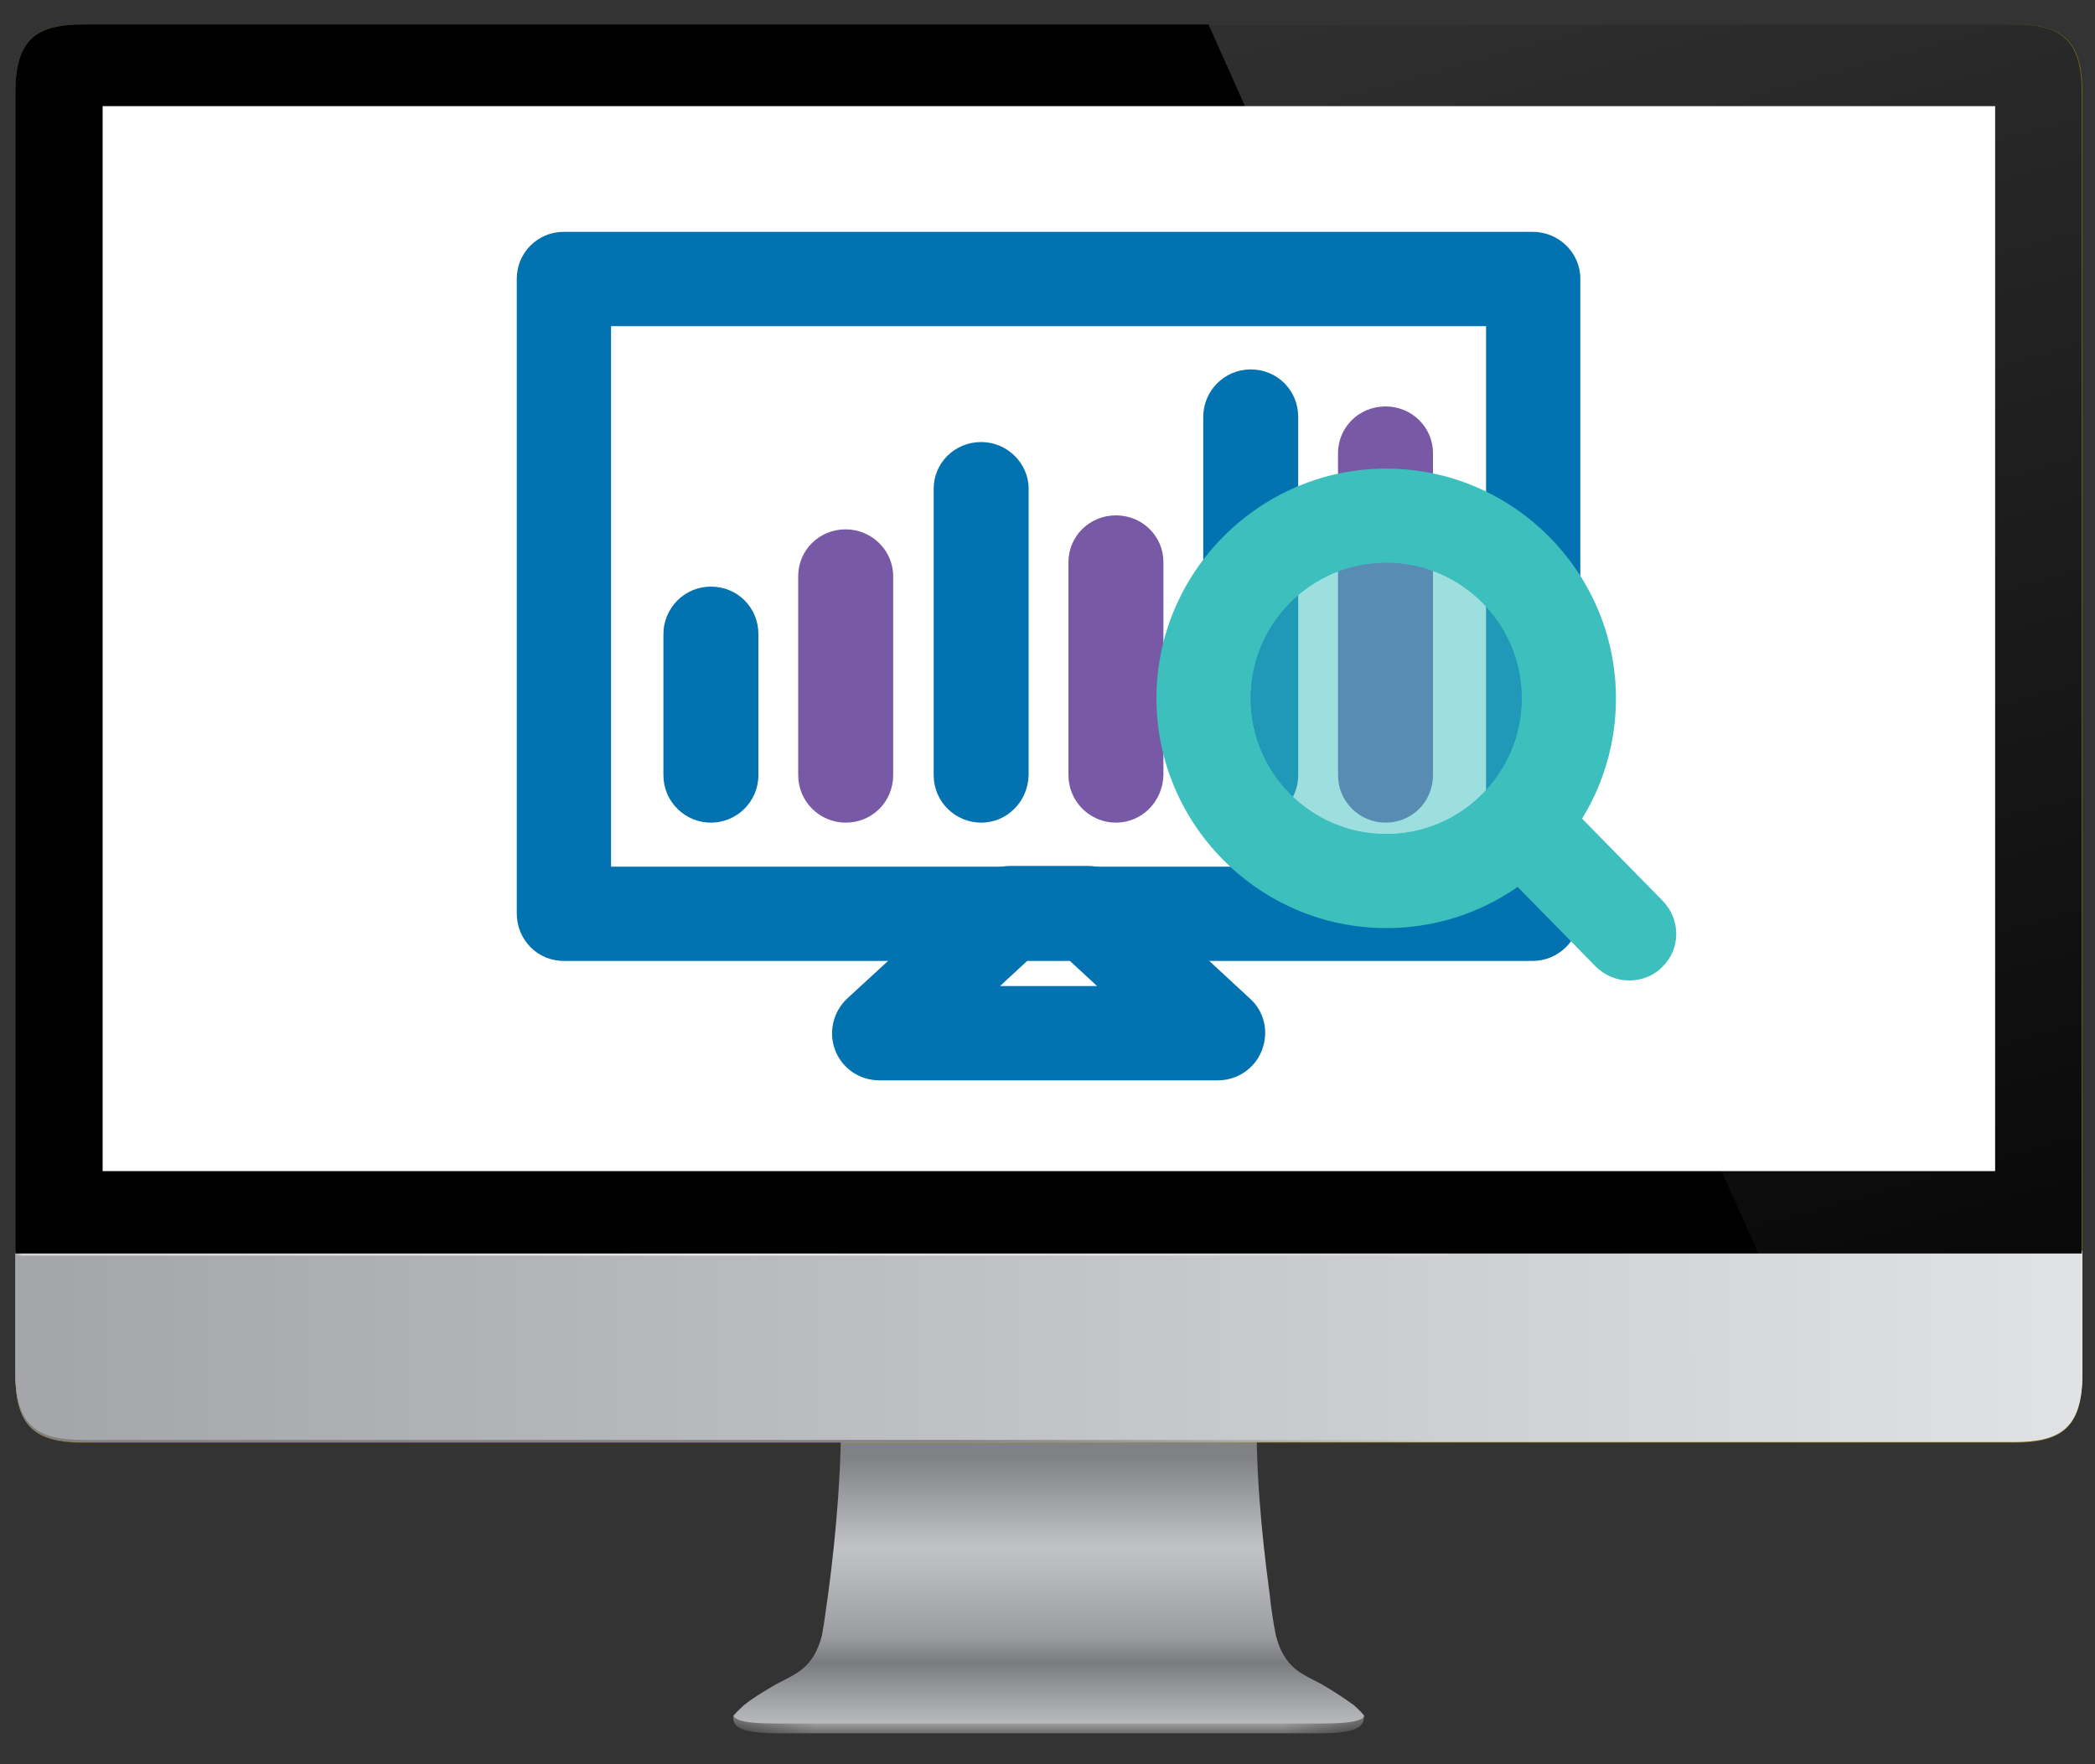
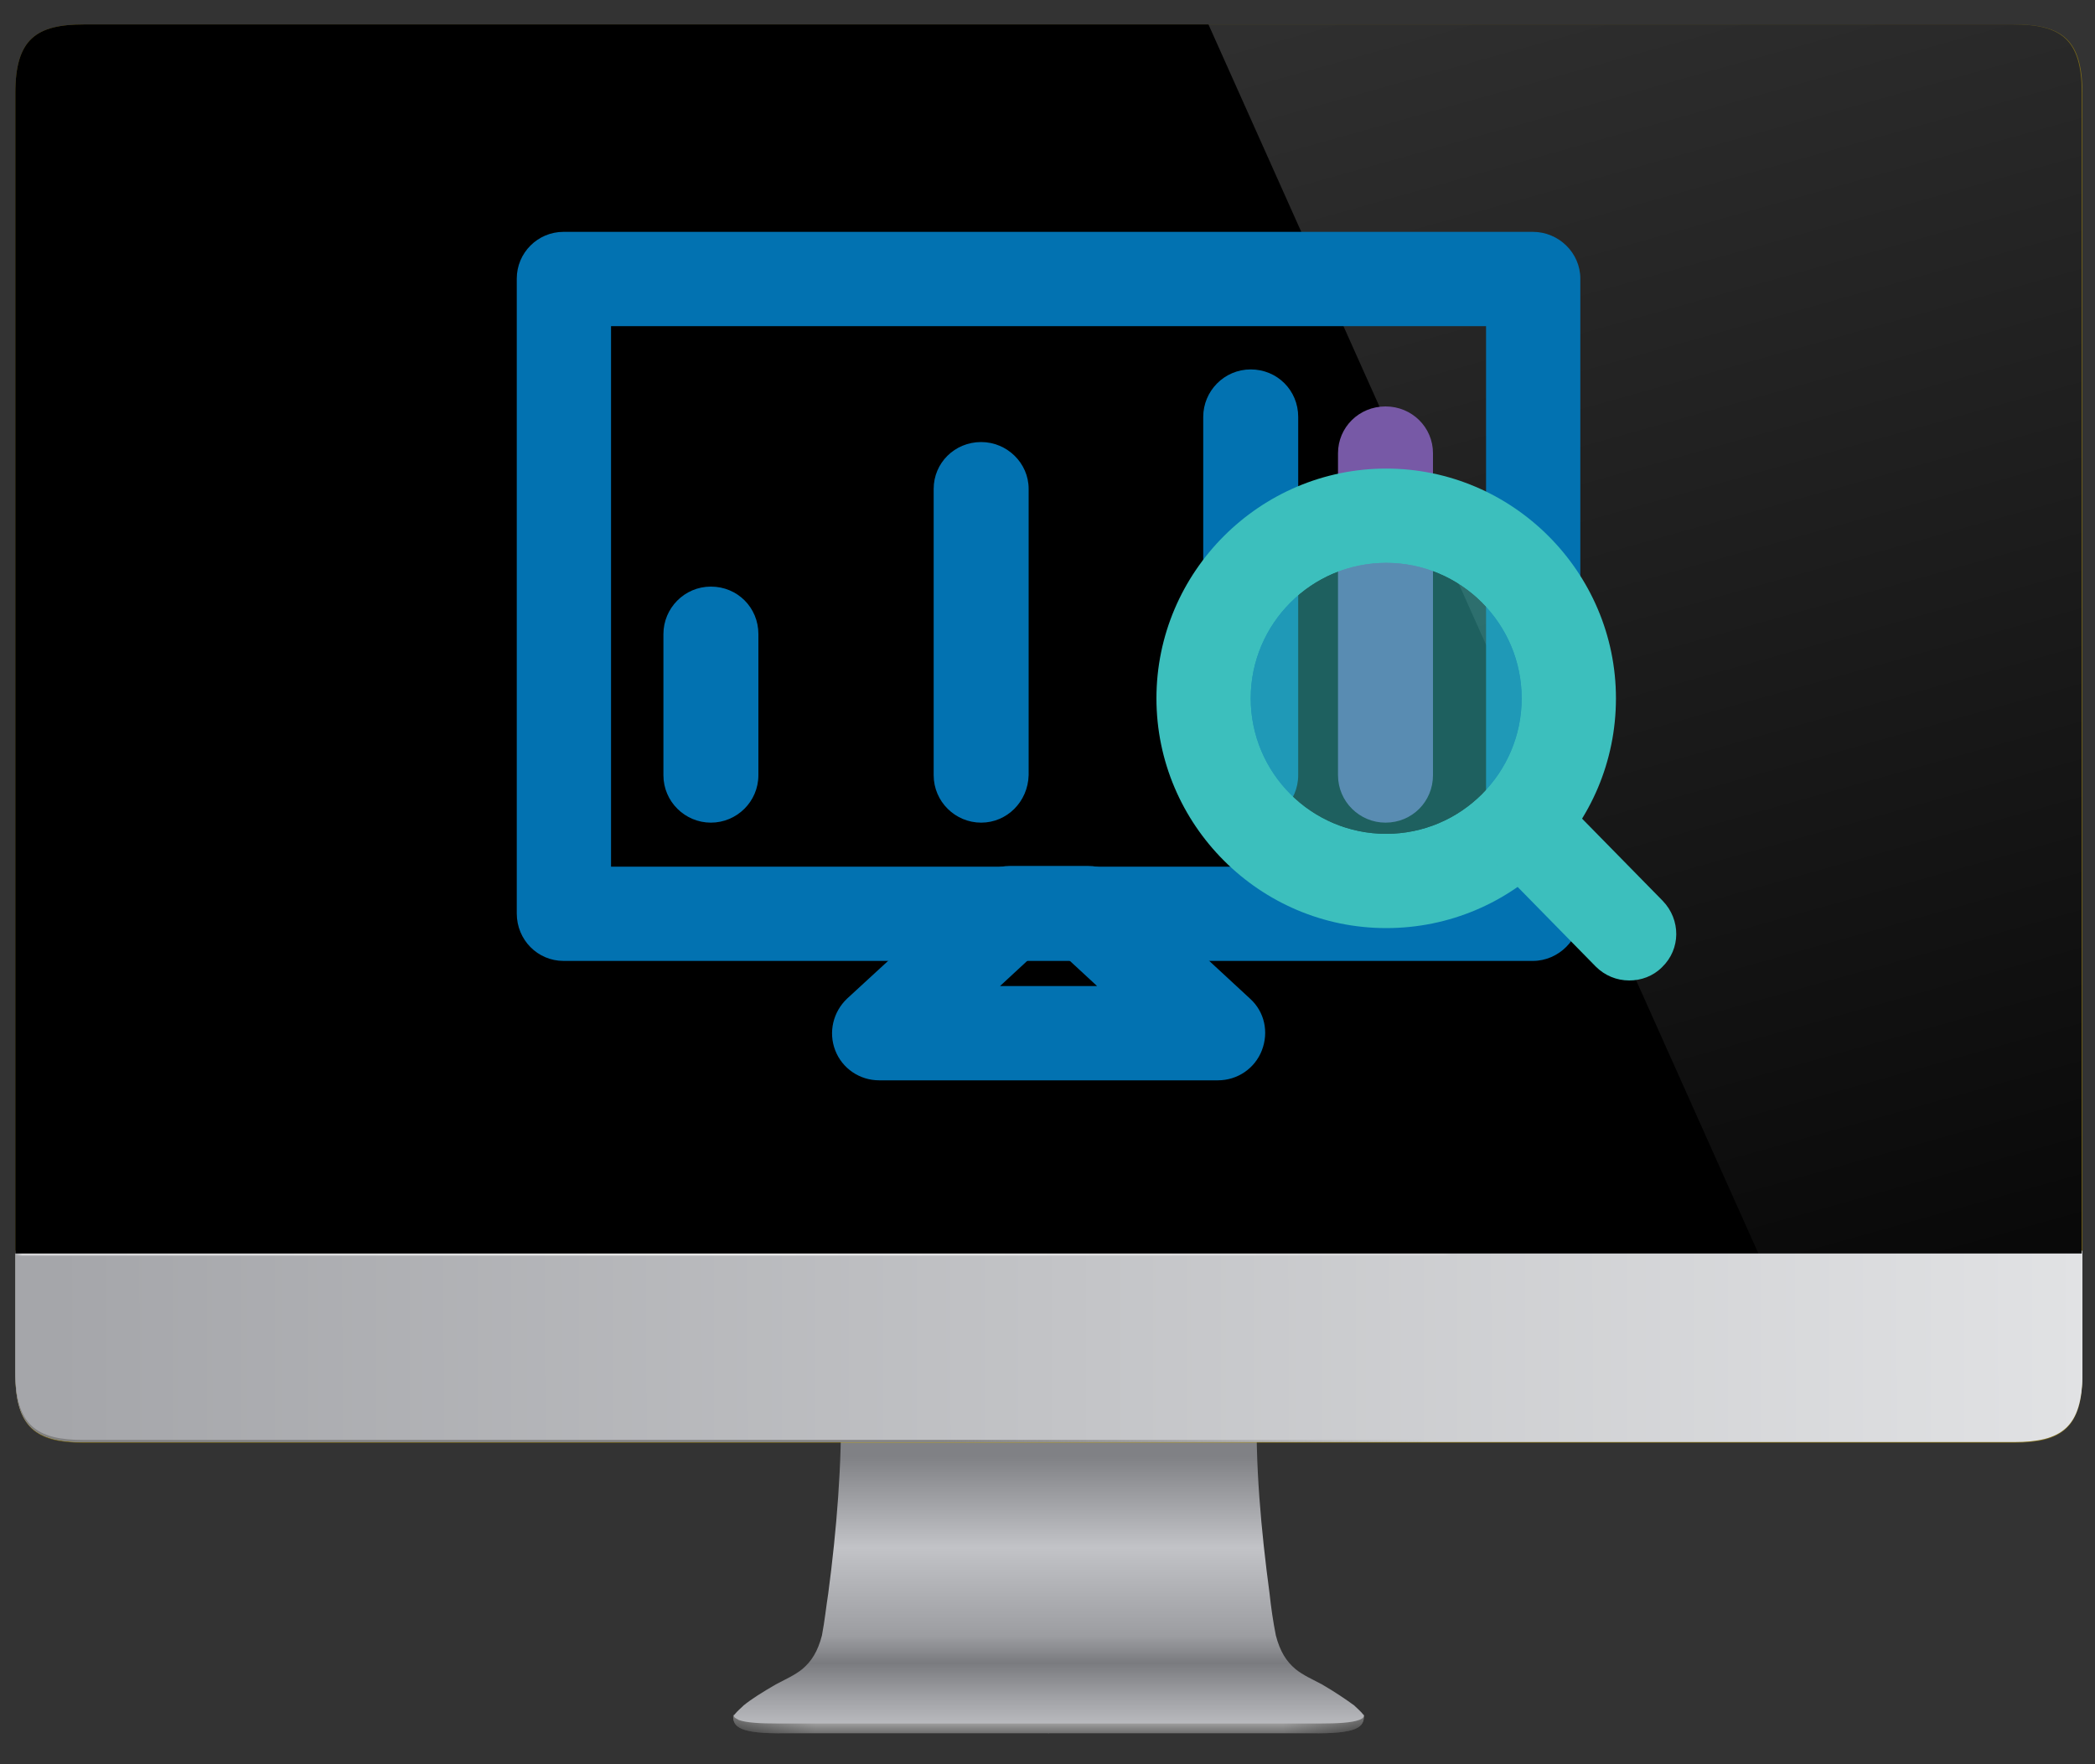
<svg xmlns="http://www.w3.org/2000/svg" xmlns:ns1="http://www.inkscape.org/namespaces/inkscape" xmlns:ns2="http://sodipodi.sourceforge.net/DTD/sodipodi-0.dtd" xmlns:xlink="http://www.w3.org/1999/xlink" version="1.1" id="svg2" ns1:version="0.48.2 r9819" ns2:docname="iMac.svg" x="0px" y="0px" viewBox="0 0 300 252.6" style="enable-background:new 0 0 300 252.6;" xml:space="preserve">
  <rect x="0" y="0" width="300" height="252.6" fill="#333333" stroke="none" />
  <style type="text/css">
	.st0{fill:url(#path3928_2_);}
	.st1{clip-path:url(#SVGID_2_);fill:url(#rect3941_2_);}
	.st2{fill:url(#path3928-8_2_);}
	.st3{clip-path:url(#SVGID_4_);fill:url(#rect3941-5_2_);}
	.st4{fill:url(#path3002_2_);}
	.st5{fill:#C9A700;fill-opacity:0.489;}
	.st6{fill:url(#path4382_2_);}
	.st7{fill:url(#path4493_2_);}
	.st8{fill:url(#path4497_2_);}
	.st9{fill:url(#rect4398_2_);}
	.st10{fill:url(#rect4398-8_2_);}
	.st11{fill:#FFFFFF;}
	.st12{clip-path:url(#SVGID_6_);fill:url(#path4516_2_);}
	.st13{fill:#0272B1;}
	.st14{fill:#7759A6;}
	.st15{fill:#3CBFBD;}
	.st16{opacity:0.5;}
	.st17{clip-path:url(#SVGID_8_);fill:#3CBFBD;}
</style>
  <g>
    <g id="layer2_1_" transform="translate(-340.001,-22.001)">
      <g id="layer5_1_">
        <linearGradient id="path3928_2_" gradientUnits="userSpaceOnUse" x1="1487.599" y1="-334.609" x2="1487.599" y2="-338.206" gradientTransform="matrix(1 0 0 -1 -1020.002 -67.999)">
          <stop offset="0" style="stop-color:#E6E6E8" />
          <stop offset="1" style="stop-color:#6E6E6E" />
        </linearGradient>
        <path id="path3928_1_" ns1:connector-curvature="0" class="st0" d="M445,267.6c-0.1,1.7,0.9,2.7,7.6,2.6h37.6v-3.6     L445,267.6z" />
        <g>
          <g>
            <g>
              <defs>
                <path id="SVGID_1_" d="M445,267.6c-0.1,1.7,0.9,2.7,7.6,2.6h37.6v-3.6L445,267.6z" />
              </defs>
              <clipPath id="SVGID_2_">
                <use xlink:href="#SVGID_1_" style="overflow:visible;" />
              </clipPath>
              <linearGradient id="rect3941_2_" gradientUnits="userSpaceOnUse" x1="1383.263" y1="-308.854" x2="1391.555" y2="-308.854" gradientTransform="matrix(1.42 0 0 -1 -1519.372 -40.654)">
                <stop offset="0" style="stop-color:#000000;stop-opacity:0.392" />
                <stop offset="1" style="stop-color:#000000;stop-opacity:0" />
              </linearGradient>
              <rect id="rect3941_1_" x="445" y="265.2" class="st1" width="11.8" height="6" />
            </g>
          </g>
        </g>
      </g>
      <g id="layer6_1_">
        <linearGradient id="path3928-8_2_" gradientUnits="userSpaceOnUse" x1="2267.299" y1="-334.608" x2="2267.299" y2="-338.206" gradientTransform="matrix(-1 0 0 -1 2780.002 -67.999)">
          <stop offset="0" style="stop-color:#E6E6E8" />
          <stop offset="1" style="stop-color:#6E6E6E" />
        </linearGradient>
        <path id="path3928-8_1_" ns1:connector-curvature="0" class="st2" d="M535.3,267.6c0.1,1.7-0.9,2.7-7.6,2.6h-37.6v-3.6     L535.3,267.6z" />
        <g>
          <g>
            <g>
              <defs>
                <path id="SVGID_3_" d="M535.3,267.6c0.1,1.7-0.9,2.7-7.6,2.6h-37.6v-3.6L535.3,267.6z" />
              </defs>
              <clipPath id="SVGID_4_">
                <use xlink:href="#SVGID_3_" style="overflow:visible;" />
              </clipPath>
              <linearGradient id="rect3941-5_2_" gradientUnits="userSpaceOnUse" x1="1932.238" y1="-308.854" x2="1940.53" y2="-308.854" gradientTransform="matrix(-1.42 0 0 -1 3279.371 -40.654)">
                <stop offset="0" style="stop-color:#000000;stop-opacity:0.392" />
                <stop offset="1" style="stop-color:#000000;stop-opacity:0" />
              </linearGradient>
              <rect id="rect3941-5_1_" x="523.6" y="265.2" class="st3" width="11.8" height="6" />
            </g>
          </g>
        </g>
      </g>
      <g id="layer3_1_">
        <linearGradient id="path3002_2_" gradientUnits="userSpaceOnUse" x1="1775.109" y1="-298.63" x2="1775.109" y2="-336.725" gradientTransform="matrix(1 0 0 -1 -1284.908 -67.999)">
          <stop offset="0" style="stop-color:#808185" />
          <stop offset="0.341" style="stop-color:#C2C3C7" />
          <stop offset="0.673" style="stop-color:#9C9DA1" />
          <stop offset="0.774" style="stop-color:#7A7B7F" />
          <stop offset="0.912" style="stop-color:#A2A3A7" />
          <stop offset="1" style="stop-color:#B8B9BD" />
        </linearGradient>
        <path id="path3002_1_" ns1:connector-curvature="0" class="st4" d="M490.2,221.8l-29.8,0.9c0.2,8.7-0.6,18.5-1.8,27.5     c-0.3,1.9-0.5,3.9-0.9,6c-0.6,2.3-1.5,3.7-2.8,4.8c-1.1,0.9-2.5,1.5-3.8,2.2c-1.9,1.1-3.5,2.1-4.6,3c-0.4,0.4-0.9,0.8-1.3,1.3     c-0.1,0.1-0.1,0.2-0.1,0.2c0,0.3,0.4,0.4,0.7,0.6c1.1,0.4,3.1,0.5,5.6,0.5c1.3,0,2.9,0,4.4,0h34.4h34.4c1.5,0,3.1,0,4.4,0     c2.5,0,4.5-0.1,5.6-0.5c0.3-0.1,0.7-0.3,0.7-0.6c0-0.1,0-0.1-0.1-0.2c-0.4-0.5-0.9-0.9-1.3-1.3c-1.1-0.8-2.7-1.9-4.6-3     c-1.3-0.7-2.7-1.3-3.8-2.2c-1.3-1.1-2.2-2.5-2.8-4.8c-0.4-2-0.7-4.1-0.9-6c-1.2-8.9-2.1-18.7-1.8-27.5L490.2,221.8z" />
      </g>
      <g id="g3913_1_">
		</g>
    </g>
    <g id="layer9_1_" transform="translate(-340.001,-22.001)">
      <path id="rect4316_1_" ns1:connector-curvature="0" class="st5" d="M352,25.5c-6.8,0-9.8,2.1-9.8,9.8v10.2v156v7.1v10.2    c0,7.7,3,9.8,9.8,9.8h21h1.6H608h20.4c6.8,0,9.8-2.1,9.8-9.8v-17.3v-156V35.3c0-7.7-3-9.8-9.8-9.8h-21h-1.6H372.4H352z" />
    </g>
    <g id="g4380_1_" transform="translate(-340.001,-22.001)">
      <linearGradient id="path4382_2_" gradientUnits="userSpaceOnUse" x1="1367.894" y1="-283.13" x2="1658.22" y2="-282.761" gradientTransform="matrix(1 0 0 -1 -1020.002 -67.999)">
        <stop offset="0" style="stop-color:#A5A6AA" />
        <stop offset="1" style="stop-color:#E1E2E4" />
      </linearGradient>
      <path id="path4382_1_" ns1:connector-curvature="0" class="st6" d="M342.2,201.4v7.1v10.2c0,7.7,3,9.8,9.8,9.8h21h1.6H608    h20.4c6.8,0,9.8-2.1,9.8-9.8v-17.3H342.2z" />
    </g>
    <g id="g4491_1_" transform="translate(-340.001,-22.001)">
      <linearGradient id="path4493_2_" gradientUnits="userSpaceOnUse" x1="1495.132" y1="-282.949" x2="1565.911" y2="-282.949" gradientTransform="matrix(1 0 0 -1 -1020.002 -67.999)">
        <stop offset="0" style="stop-color:#808080" />
        <stop offset="1" style="stop-color:#808080;stop-opacity:0" />
      </linearGradient>
      <path id="path4493_1_" ns1:connector-curvature="0" class="st7" d="M342.2,201.4v7.1v10.2c0,7.7,3,9.8,9.8,9.8h21h1.6H608    h20.4c6.8,0,9.8-2.1,9.8-9.8v-17.3H342.2z" />
    </g>
    <g id="g4495_1_" transform="translate(-340.001,-22.001)">
      <linearGradient id="path4497_2_" gradientUnits="userSpaceOnUse" x1="1367.893" y1="-282.83" x2="1658.22" y2="-282.461" gradientTransform="matrix(1 0 0 -1 -1020.002 -67.999)">
        <stop offset="0" style="stop-color:#A5A6AA" />
        <stop offset="1" style="stop-color:#E1E2E4" />
      </linearGradient>
      <path id="path4497_1_" ns1:connector-curvature="0" class="st8" d="M342.2,201.1v7.1v10.2c0,7.7,3,9.8,9.8,9.8h21h1.6H608    h20.4c6.8,0,9.8-2.1,9.8-9.8v-17.3H342.2z" />
    </g>
    <g id="layer11_1_" transform="translate(-340.001,-22.001)">
      <linearGradient id="rect4398_2_" gradientUnits="userSpaceOnUse" x1="1362.202" y1="-276.169" x2="1465.002" y2="-276.169" gradientTransform="matrix(1 0 0 -1 -1020.002 -74.569)">
        <stop offset="0" style="stop-color:#D5D5D7;stop-opacity:0" />
        <stop offset="9.579180e-03" style="stop-color:#D5D5D7" />
        <stop offset="1" style="stop-color:#E6E6E6" />
      </linearGradient>
      <rect id="rect4398_1_" x="342.2" y="201.4" class="st9" width="102.8" height="0.4" />
      <linearGradient id="rect4398-8_2_" gradientUnits="userSpaceOnUse" x1="1658.32" y1="-276.169" x2="1761.12" y2="-276.169" gradientTransform="matrix(-1 0 0 -1 2206.12 -74.569)">
        <stop offset="0" style="stop-color:#D5D5D7;stop-opacity:0" />
        <stop offset="9.579180e-03" style="stop-color:#D5D5D7" />
        <stop offset="1" style="stop-color:#E6E6E6" />
      </linearGradient>
      <rect id="rect4398-8_1_" x="445" y="201.4" class="st10" width="102.8" height="0.4" />
    </g>
    <g id="g4376_1_" transform="translate(-340.001,-22.001)">
      <path id="path4378_1_" ns1:connector-curvature="0" d="M352,25.5c-6.8,0-9.8,2.1-9.8,9.8v10.2v156h295.9v-156V35.3    c0-7.7-3-9.8-9.8-9.8h-21h-1.6H372.4H352z" />
    </g>
    <g id="layer14_1_" transform="translate(-340.001,-22.001)">
-       <rect id="rect4535_1_" x="354.7" y="37.2" class="st11" width="271" height="152.5" />
-     </g>
+       </g>
    <g id="layer13_1_" transform="translate(-340.001,-22.001)">
      <g>
        <g>
          <g>
            <defs>
              <path id="SVGID_5_" d="M352,25.5c-6.8,0-9.8,2.1-9.8,9.8v10.2v156h295.9v-156V35.3c0-7.7-3-9.8-9.8-9.8h-21h-1.6H372.4H352z" />
            </defs>
            <clipPath id="SVGID_6_">
              <use xlink:href="#SVGID_5_" style="overflow:visible;" />
            </clipPath>
            <linearGradient id="path4516_2_" gradientUnits="userSpaceOnUse" x1="1601.762" y1="-60.665" x2="1671.914" y2="-310.896" gradientTransform="matrix(1 0 0 -1 -1020.002 -67.999)">
              <stop offset="0" style="stop-color:#FFFFFF;stop-opacity:0.196" />
              <stop offset="1" style="stop-color:#FFFFFF;stop-opacity:0" />
            </linearGradient>
            <path id="path4516_1_" ns1:connector-curvature="0" class="st12" d="M512.2,23.6l99.6,222.6l52.5,3.3l1-237.9L512.2,23.6z       " />
          </g>
        </g>
      </g>
    </g>
  </g>
  <ns2:namedview bordercolor="#666666" borderopacity="1" gridtolerance="10" guidetolerance="10" id="namedview3857" ns1:current-layer="svg2" ns1:cx="1059.1305" ns1:cy="261.84961" ns1:pageopacity="0" ns1:pageshadow="2" ns1:window-height="988" ns1:window-maximized="1" ns1:window-width="1680" ns1:window-x="-8" ns1:window-y="-8" ns1:zoom="1.4230524" objecttolerance="10" pagecolor="#ffffff" showgrid="false">
	</ns2:namedview>
  <g id="layer12" transform="translate(0,-45.3)">
</g>
  <g>
    <g>
      <path class="st13" d="M174.4,154.7h-48.5c-2.8,0-5.3-1.7-6.3-4.3c-1-2.6-0.3-5.5,1.7-7.4l18.7-17.2c1.2-1.1,2.9-1.8,4.6-1.8h11.2    c1.7,0,3.3,0.6,4.6,1.8L179,143c2.1,1.9,2.7,4.8,1.7,7.4C179.7,153,177.2,154.7,174.4,154.7 M143.2,141.2h13.9l-4-3.7h-5.9    L143.2,141.2z" />
      <path class="st13" d="M219.5,137.6H80.7c-3.7,0-6.7-3-6.7-6.8V39.9c0-3.7,3-6.7,6.7-6.7h138.8c3.7,0,6.8,3,6.8,6.7v90.9    C226.3,134.5,223.2,137.6,219.5,137.6 M87.5,124.1h125.3V46.7H87.5V124.1z" />
-       <path class="st14" d="M159.8,117.8c-3.7,0-6.8-3-6.8-6.8V80.5c0-3.7,3-6.7,6.8-6.7s6.8,3,6.8,6.7V111    C166.5,114.8,163.5,117.8,159.8,117.8" />
      <path class="st13" d="M140.5,117.8c-3.7,0-6.8-3-6.8-6.8v-41c0-3.7,3-6.7,6.8-6.7c3.7,0,6.8,3,6.8,6.7v41    C147.2,114.8,144.2,117.8,140.5,117.8" />
      <path class="st13" d="M179.1,117.8c-3.7,0-6.8-3-6.8-6.8V59.7c0-3.7,3-6.8,6.8-6.8s6.8,3,6.8,6.8V111    C185.9,114.8,182.8,117.8,179.1,117.8" />
      <path class="st14" d="M198.4,117.8c-3.7,0-6.8-3-6.8-6.8V64.9c0-3.7,3-6.7,6.8-6.7s6.8,3,6.8,6.7V111    C205.2,114.8,202.2,117.8,198.4,117.8" />
-       <path class="st14" d="M121.1,117.8c-3.7,0-6.8-3-6.8-6.8V82.5c0-3.7,3-6.7,6.8-6.7c3.7,0,6.8,3,6.8,6.7V111    C127.9,114.8,124.9,117.8,121.1,117.8" />
      <path class="st13" d="M101.8,117.8c-3.7,0-6.8-3-6.8-6.8V90.8c0-3.7,3-6.8,6.8-6.8s6.8,3,6.8,6.8V111    C108.6,114.8,105.5,117.8,101.8,117.8" />
      <path class="st15" d="M198.5,132.9c-18.1,0-32.9-14.8-32.9-32.9c0-18.1,14.8-32.9,32.9-32.9c18.1,0,32.9,14.8,32.9,32.9    C231.4,118.2,216.7,132.9,198.5,132.9 M198.5,80.6c-10.7,0-19.4,8.7-19.4,19.4c0,10.7,8.7,19.4,19.4,19.4    c10.7,0,19.4-8.7,19.4-19.4C217.9,89.3,209.2,80.6,198.5,80.6" />
      <path class="st15" d="M233.3,140.4c-1.8,0-3.5-0.7-4.8-2l-15.6-15.9c-2.6-2.7-2.6-6.9,0.1-9.5c2.7-2.6,6.9-2.6,9.5,0.1l15.6,15.9    c2.6,2.7,2.6,6.9-0.1,9.5C236.7,139.8,235,140.4,233.3,140.4" />
      <g class="st16">
        <g>
          <defs>
            <rect id="SVGID_7_" x="179.1" y="80.6" width="38.8" height="38.8" />
          </defs>
          <clipPath id="SVGID_8_">
            <use xlink:href="#SVGID_7_" style="overflow:visible;" />
          </clipPath>
          <path class="st17" d="M198.5,80.6c-10.7,0-19.4,8.7-19.4,19.4c0,10.7,8.7,19.4,19.4,19.4c10.7,0,19.4-8.7,19.4-19.4      C217.9,89.3,209.2,80.6,198.5,80.6" />
        </g>
      </g>
    </g>
  </g>
</svg>